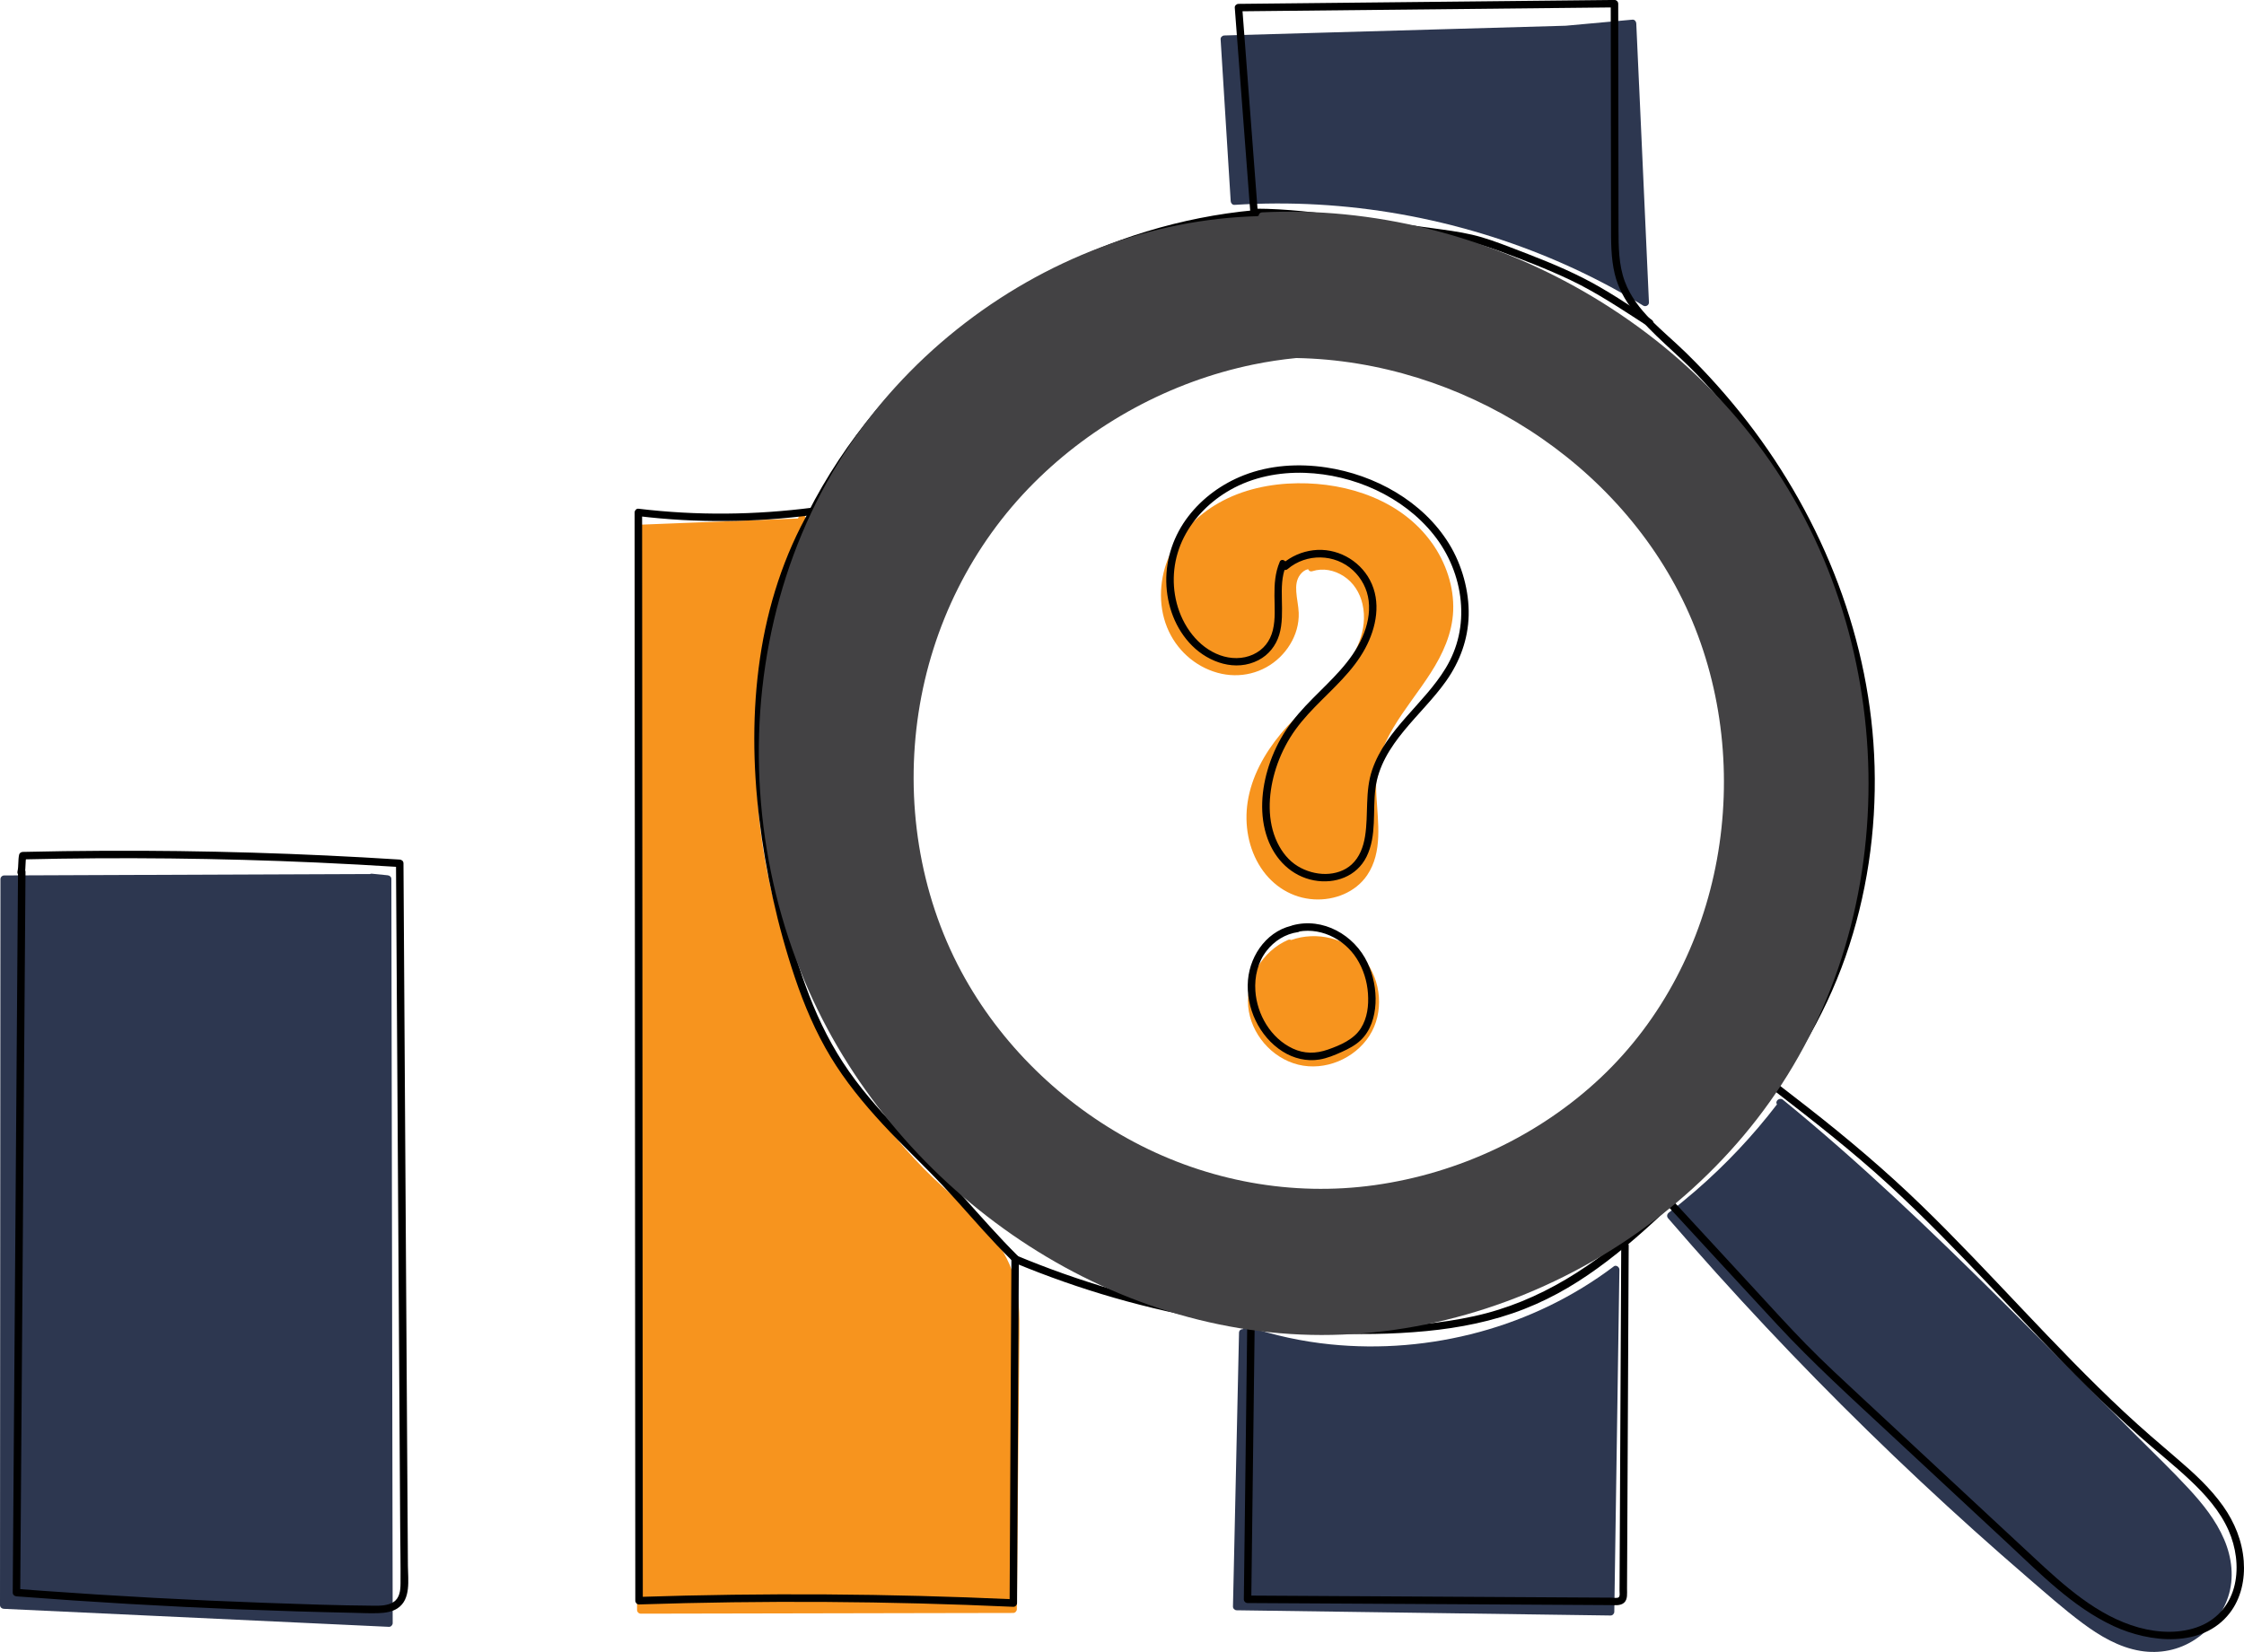
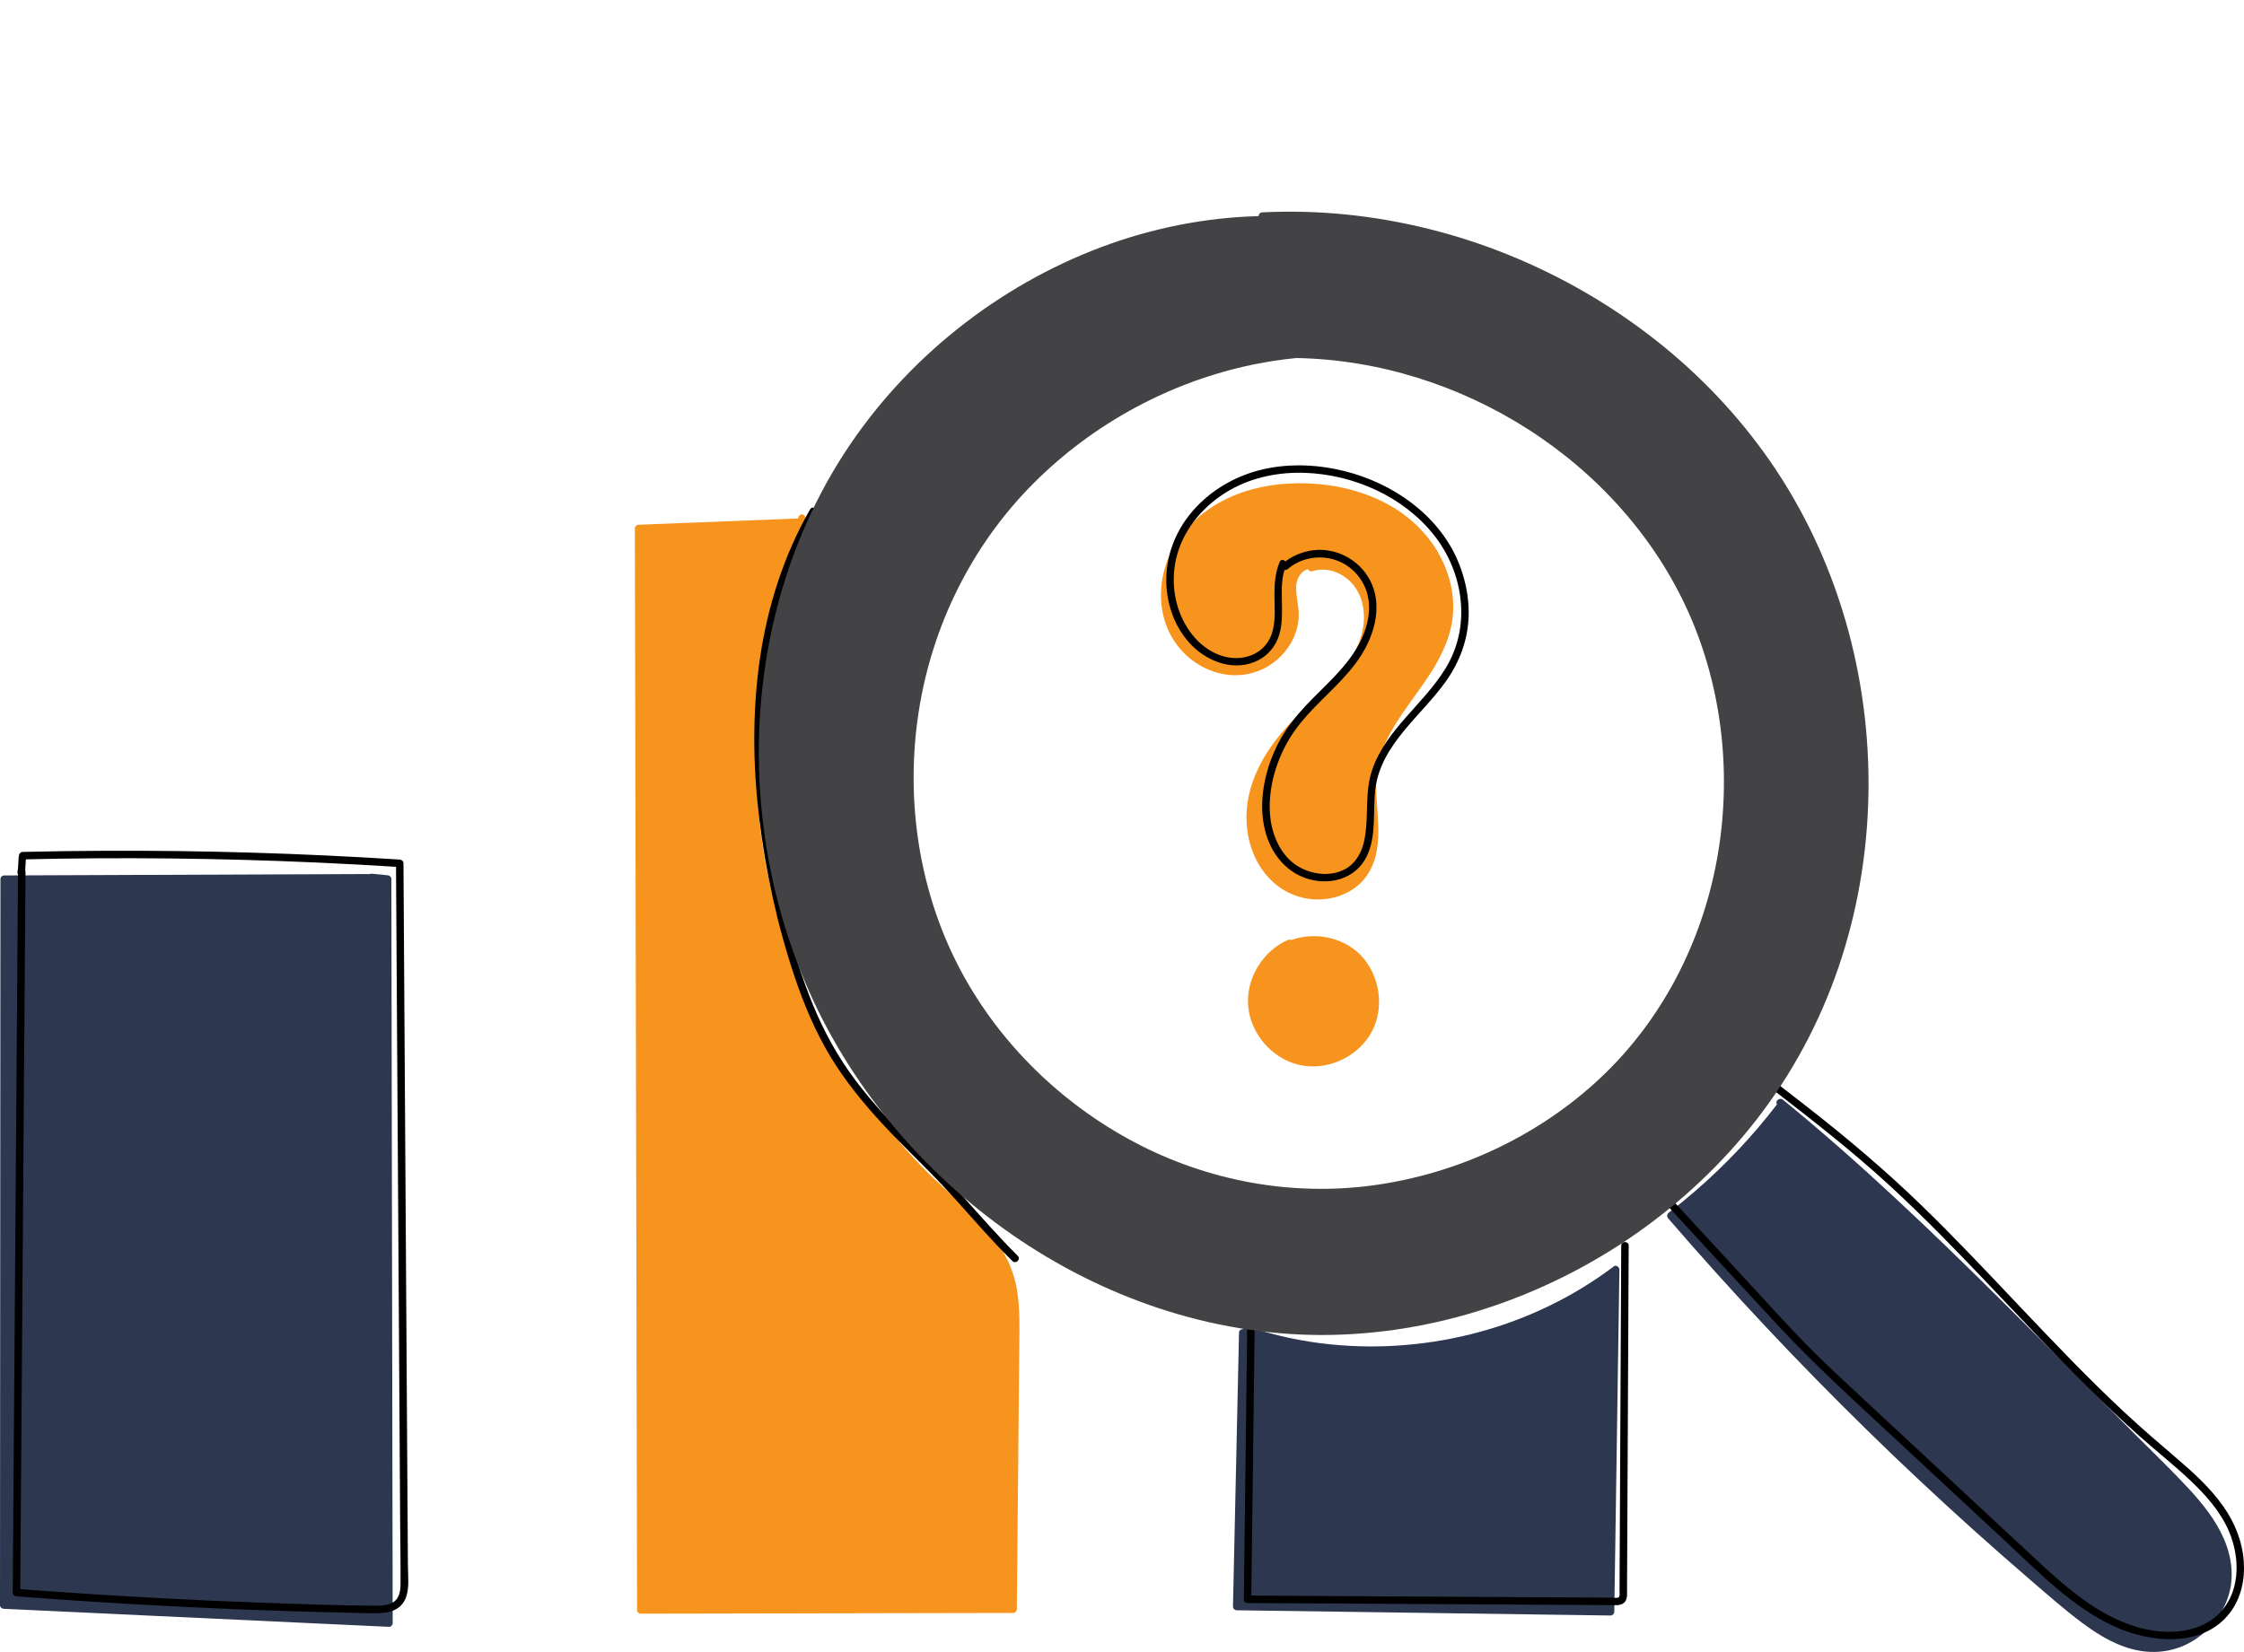
<svg xmlns="http://www.w3.org/2000/svg" id="Layer_2" data-name="Layer 2" viewBox="0 0 900.77 663.3">
  <defs>
    <style>
      .cls-1 {
        fill: #2d3750;
      }

      .cls-2 {
        fill: #434244;
      }

      .cls-3 {
        fill: #f7941e;
      }
    </style>
  </defs>
  <g id="Layer_1-2" data-name="Layer 1">
    <path class="cls-1" d="m892.83,618.2c-3.3-7.78-8.71-14.48-14.41-20.63-6.64-7.17-13.72-13.95-20.61-20.86-14.54-14.58-29.06-29.19-43.62-43.75-14.14-14.14-28.35-28.2-42.84-41.97-14.43-13.7-29.14-27.11-44.32-39.98-3.75-3.18-7.53-6.32-11.34-9.43-1.38-1.12-3.31.61-2.38,1.85-9.68,12.64-20.66,24.28-32.69,34.7-3.48,3.01-7.04,5.93-10.69,8.73-.8.61-.99,1.56-.3,2.36,12.73,14.76,25.77,29.25,39.11,43.46,13.34,14.21,26.99,28.13,40.92,41.76,13.93,13.63,28.15,26.96,42.65,39.99,7.25,6.51,14.57,12.95,21.95,19.31,7.09,6.1,14.13,12.36,21.63,17.95,6.91,5.15,14.69,9.79,23.32,11.19,7.72,1.25,15.45-.28,21.99-4.62,6.1-4.05,10.88-10.08,13.19-17.04,2.52-7.58,1.52-15.76-1.56-23.01Z" />
    <path class="cls-3" d="m408.23,517.92c-1.18-7.14-4.08-13.7-8.36-19.51-8.2-11.13-19.62-19.49-29.21-29.34-19.94-20.48-36.05-44.61-47.52-70.78-11.95-27.27-18.6-56.74-19.55-86.49-.99-31.18,4.13-62.51,15.12-91.72,1.13-3.01,2.35-6,3.61-8.96.22,0,.45-.02.67-.03,1.77-.07,1.92-2.6.43-2.96-.05-1.41-2.06-2.34-2.73-.82-.13.29-.24.59-.37.88-21.33.84-42.65,1.68-63.98,2.51-.81.03-1.5.66-1.5,1.5.12,56.61.23,113.23.35,169.84l.34,168.97.19,95.43c0,.81.69,1.5,1.5,1.5,38.75-.08,77.5-.15,116.24-.23,11.07-.02,22.14-.04,33.21-.06.82,0,1.49-.69,1.5-1.5.32-34.82.64-69.63.97-104.45.07-7.93.38-15.94-.92-23.79Z" />
    <path class="cls-1" d="m647.81,508.49c-16.08,12.15-34.48,21.04-53.92,26.33-19.43,5.29-39.81,7.02-59.85,4.98-11.33-1.15-22.51-3.57-33.31-7.18-.95-.32-1.61.31-1.79,1.06-.77-.02-1.56.46-1.58,1.44-.63,28.57-1.26,57.14-1.89,85.71l-.54,24.24c-.02.82.7,1.49,1.5,1.5,19.53.27,39.06.55,58.58.82s39.06.55,58.58.82c10.97.15,21.94.31,32.91.46.82.01,1.49-.7,1.5-1.5.27-17.82.53-35.64.8-53.46l.8-53.71c.15-10.07.3-20.15.45-30.22.02-1.04-1.33-2-2.26-1.3Z" />
-     <path class="cls-1" d="m657.94,34.04c-.37-8.22-.74-16.43-1.12-24.65-.03-.75-.66-1.58-1.5-1.5-8.94.81-17.88,1.63-26.82,2.44-15.1.43-30.2.86-45.3,1.29-19.53.56-39.05,1.11-58.58,1.67-11.05.32-22.1.63-33.15.95-.77.02-1.55.67-1.5,1.5,1.05,16.88,2.1,33.75,3.15,50.63.3,4.8.6,9.6.9,14.39.05.77.65,1.55,1.5,1.5,22.3-1.42,44.75-.15,66.74,3.76,21.99,3.91,43.55,10.39,64.02,19.34,11.5,5.03,22.65,10.84,33.37,17.37.94.57,2.31-.16,2.26-1.3-1.32-29.13-2.64-58.27-3.96-87.4Z" />
    <path class="cls-1" d="m157.42,534.96c-.07-38.92-.14-77.84-.21-116.75-.04-21.75-.08-43.51-.11-65.26,0-.87-.69-1.42-1.5-1.5-2.1-.21-4.21-.42-6.31-.63-.29-.03-.53.02-.73.12-38.2.15-76.41.3-114.61.45-10.76.04-21.52.09-32.27.13-.81,0-1.5.68-1.5,1.5-.02,37.91-.04,75.81-.07,113.72s-.04,75.81-.07,113.72C.02,601.79.01,623.14,0,644.49c0,.84.69,1.46,1.5,1.5,20.1.94,40.2,1.88,60.3,2.82,20.1.94,40.2,1.88,60.3,2.82l34.03,1.59c.81.04,1.5-.72,1.5-1.5-.07-38.92-.14-77.84-.21-116.75Z" />
    <path class="cls-3" d="m547.64,385.17c-6.87-8.56-19.18-11.35-29.32-7.74-.38-.18-.83-.22-1.3-.02-10.15,4.36-16.98,15.64-15.98,26.68,1,10.95,9.39,20.75,20.08,23.4,10.73,2.66,22.62-2.36,28.57-11.59,6.01-9.33,4.82-22.19-2.05-30.74Z" />
    <path class="cls-3" d="m574.74,217.96c-12.1-17.02-33.61-24.15-53.82-23.92-11,.13-22.18,2.46-31.8,7.96-8.35,4.77-15.56,11.96-19.57,20.77-4.13,9.06-4.83,19.87-1.05,29.18,3.57,8.8,11.03,15.64,20.22,18.19,8.93,2.48,18.38.22,25.05-6.27,3.15-3.07,5.57-6.96,6.75-11.2.6-2.14.88-4.4.8-6.62-.11-2.84-.79-5.61-.98-8.44-.17-2.45.04-4.86,1.57-6.87.83-1.09,1.93-1.94,3.18-2.2.26.63.87,1.08,1.71.81,4.29-1.38,8.83-.42,12.56,1.99,3.95,2.56,6.49,6.62,7.55,11.16,2.43,10.41-2.72,20.59-9.29,28.34-7.23,8.52-16.37,15.19-23.5,23.8-6.53,7.88-11.75,17.2-13.3,27.43-1.37,9.04.27,18.68,5.34,26.39,4.84,7.36,12.48,12.16,21.34,12.66,8.15.47,16.62-2.81,21.29-9.7,6.33-9.36,4.3-21.28,3.72-31.83-.3-5.39-.07-10.71,1.52-15.9,1.24-4.06,3.13-7.88,5.29-11.52,4.53-7.63,10.2-14.5,14.98-21.97,4.83-7.54,8.66-15.86,9.03-24.94.39-9.7-2.96-19.42-8.55-27.28Z" />
    <path d="m7.23,350.11c-.28,37.66-.55,75.31-.83,112.97l-.83,112.97-.46,63.43c0,.86.69,1.44,1.5,1.5,29.99,2.3,60.03,4.06,90.08,5.25,14.98.59,29.96,1.05,44.95,1.36,3.48.07,6.99.28,10.47.13,2.56-.11,5.31-.5,7.49-1.95,5.46-3.63,4.17-11.43,4.14-17.05-.19-30.06-.38-60.13-.57-90.19-.19-30.06-.38-60.13-.57-90.19-.19-30.17-.38-60.33-.57-90.5-.02-3.73-.05-7.47-.07-11.2,0-.85-.68-1.45-1.5-1.5-39.33-2.51-78.75-3.7-118.16-3.53-11.06.05-22.12.2-33.17.46-.63.01-1.31.45-1.45,1.1-.48,2.22-.17,4.51-.65,6.72-.41,1.88,2.48,2.69,2.89.8.48-2.22.17-4.51.65-6.72l-1.45,1.1c39.4-.92,78.83-.5,118.21,1.27,11.05.5,22.09,1.1,33.13,1.8l-1.5-1.5c.19,29.66.38,59.32.56,88.98s.38,59.32.56,88.98.38,59.32.56,88.98c.05,7.38.2,14.76.14,22.14-.02,2.78-.28,5.92-2.86,7.56-2.26,1.44-5.19,1.48-7.78,1.46-14.7-.11-29.4-.64-44.09-1.17-29.56-1.06-59.1-2.65-88.6-4.79-3.61-.26-7.22-.53-10.83-.81l1.5,1.5c.28-37.66.55-75.31.83-112.97.28-37.66.55-75.31.83-112.97.15-21.14.31-42.29.46-63.43.01-1.93-2.99-1.93-3,0h0Z" />
-     <path d="m326.47,203.79c-23.38,3.04-46.81,3.3-70.23.47-.81-.1-1.5.77-1.5,1.5.04,56.81.07,113.62.11,170.43s.07,113.62.11,170.43c.02,32.04.04,64.07.06,96.11,0,.79.69,1.53,1.5,1.5,50.07-1.65,100.19-1.33,150.24.95.81.04,1.5-.72,1.5-1.5.24-46.04.48-92.08.72-138.13l-1.9,1.45c26.28,10.95,53.78,18.88,81.88,23.53,27.41,4.54,55.87,6.61,83.58,3.94,13.38-1.29,26.69-3.92,39.24-8.83s23.15-11.49,33.42-19.31c10.45-7.96,20.11-16.9,29.5-26.08,9.48-9.26,18.64-18.88,27.12-29.08,16.69-20.06,30.34-42.32,38.99-67.02,8.55-24.43,12.38-50.52,11.67-76.38-1.38-50.38-20.51-98.92-51.21-138.61-7.62-9.85-15.92-19.16-24.84-27.85s-19.83-16.45-24.21-28.27c-2.5-6.77-2.51-14.07-2.53-21.19-.02-7.64-.02-15.27-.03-22.91-.02-15.06-.04-30.12-.06-45.18-.01-7.42-.02-14.85-.03-22.27,0-.8-.69-1.51-1.5-1.5-50.31.52-100.62,1.05-150.92,1.57-.77,0-1.56.68-1.5,1.5,2.1,27.62,4.19,55.23,6.29,82.85l1.5-1.5c-58.78,5.46-114.39,35.43-152.16,80.68-10.53,12.62-19.65,26.36-27.08,41.02-.87,1.72,1.72,3.24,2.59,1.51,26.21-51.68,73.56-91.61,128.4-109.99,15.63-5.24,31.83-8.7,48.25-10.23.76-.07,1.57-.63,1.5-1.5-2.1-27.62-4.19-55.23-6.29-82.85l-1.5,1.5c50.31-.52,100.62-1.05,150.92-1.57l-1.5-1.5c.04,29.7.08,59.39.12,89.09,0,6.49-.05,13.07,1.48,19.42,1.33,5.52,4.05,10.48,7.56,14.91,7.46,9.44,17.31,16.92,25.6,25.62,34.25,35.95,58.54,81.88,65.89,131.2,7.76,52.1-3.78,106.02-33.85,149.41-14.98,21.62-33.53,40.79-52.92,58.47-19.99,18.21-42.04,33.07-68.81,38.91-26.9,5.86-55.55,4.76-82.75,1.74-27.95-3.1-55.55-9.47-82.06-18.86-6.38-2.26-12.69-4.71-18.94-7.31-.93-.39-1.89.57-1.9,1.45-.24,46.04-.48,92.08-.72,138.13l1.5-1.5c-50.05-2.28-100.17-2.6-150.24-.95l1.5,1.5c-.04-56.81-.07-113.62-.11-170.43s-.07-113.62-.11-170.43c-.02-32.04-.04-64.07-.06-96.11l-1.5,1.5c23.42,2.83,46.85,2.58,70.23-.47,1.89-.25,1.91-3.25,0-3h0Z" />
    <path d="m325.18,204.54c-10.52,18.38-17.03,38.78-20.1,59.7-3.13,21.29-2.89,42.96-.33,64.29s7.34,43.25,14.31,63.93c3.73,11.08,8.32,21.93,14.38,31.95,5.88,9.72,13.12,18.56,20.81,26.89,7.91,8.57,16.46,16.52,24.44,25.02,7.28,7.75,14.12,15.9,21.43,23.61,2.06,2.18,4.16,4.32,6.29,6.43,1.37,1.36,3.49-.76,2.12-2.12-7.65-7.61-14.73-15.72-21.94-23.74-7.56-8.41-15.68-16.24-23.57-24.33-7.93-8.13-15.62-16.58-22.16-25.89-6.67-9.48-11.9-19.82-16.05-30.63-7.77-20.26-12.84-41.83-16.01-63.27s-4.05-42.48-1.8-63.64,7.6-41.13,17.01-59.72c1.19-2.35,2.45-4.67,3.76-6.96.96-1.68-1.63-3.19-2.59-1.51h0Z" />
-     <path d="m503.98,86.79c11.04.02,22.02,1.23,32.96,2.67s22.08,2.99,33.12,4.49c5.29.72,10.6,1.35,15.84,2.31s10.42,2.5,15.48,4.36c9.82,3.62,19.67,7.38,29.13,11.89,10.87,5.18,20.83,11.96,30.94,18.45,1.63,1.05,3.14-1.55,1.51-2.59-9.05-5.81-17.97-11.94-27.59-16.8s-19.36-8.56-29.24-12.34c-4.99-1.91-10.01-3.78-15.22-4.99s-10.74-1.91-16.15-2.65c-11.1-1.51-22.2-3.03-33.3-4.53-12.44-1.68-24.92-3.25-37.49-3.28-1.93,0-1.93,3,0,3h0Z" />
    <path d="m670.07,484.93c14.42,15.63,28.81,31.29,43.27,46.89,14.3,15.43,29.85,29.54,45.24,43.86,15.66,14.56,31.31,29.12,46.97,43.68,13.18,12.25,26.33,25.87,42.88,33.56,14.45,6.71,35.6,8.95,46.59-5.2,4.57-5.88,6.2-13.54,5.65-20.88-.6-8.06-3.64-15.54-8.29-22.11-5.14-7.26-11.74-13.28-18.47-19.04-7.15-6.11-14.28-12.22-21.16-18.64-14.21-13.26-27.64-27.32-41.01-41.43-13.27-14-26.47-28.08-40.32-41.52-14.48-14.05-29.83-27.03-45.72-39.45-4.02-3.14-8.05-6.26-12.08-9.37-.65-.5-1.49-.62-2.12,0-.52.51-.64,1.63,0,2.12,15.92,12.3,31.8,24.67,46.64,38.28,14.05,12.88,27.31,26.59,40.43,40.4s26.03,27.67,39.53,41.03c6.74,6.67,13.61,13.21,20.69,19.51,6.71,5.98,13.79,11.56,20.34,17.73,6.16,5.8,12.02,12.36,15.46,20.19,2.93,6.67,4.07,14.46,2.49,21.61-1.68,7.62-6.62,13.8-13.91,16.76-7.81,3.17-16.7,2.79-24.7.57-16.58-4.61-29.92-16.82-42.22-28.26-15.35-14.27-30.7-28.56-46.06-42.83-7.68-7.14-15.35-14.28-23.03-21.42-7.53-7-15.11-13.98-22.3-21.33-7.15-7.32-14.01-14.92-20.95-22.44s-14.18-15.37-21.27-23.06c-3.49-3.78-6.98-7.56-10.47-11.35-1.31-1.42-3.43.7-2.12,2.12h0Z" />
    <path d="m508.47,137.79c-35.19-4.65-64.45,20.85-88.44,43.1-25.48,23.64-47.75,52.22-57.37,86.11-9.86,34.76-6.32,72.39,5.97,106.07,6.24,17.1,14.59,33.82,25.69,48.3,10.96,14.31,25.02,25.64,40.61,34.58,15.92,9.12,33.25,16.27,50.82,21.54,17.36,5.21,35.35,7.94,53.49,7.07,33.6-1.6,66.34-14.27,92.82-34.91,26.76-20.86,46.38-49.99,57.55-81.89,5.68-16.2,9.18-33.16,10.43-50.27,1.43-19.45-.03-38.99-6.82-57.38-6.13-16.62-15.11-32.37-25.49-46.7-9.96-13.75-21.55-26.33-34.65-37.14-27.6-22.76-61.89-37.27-97.75-39.39-8.91-.53-17.84-.25-26.7.83-1.89.23-1.92,3.23,0,3,35.74-4.34,72.33,4.82,102.82,23.69,28.5,17.64,51.54,43.36,67.7,72.59,9.12,16.49,16.03,34,17.79,52.89,1.64,17.65.15,35.72-3.51,53.04-6.89,32.61-22.22,63.61-45.16,87.92-22.66,24.02-52.66,40.85-84.98,47.64-16.15,3.39-32.87,4.21-49.25,2.13-18.9-2.4-37.27-8.5-54.74-15.96-15.96-6.82-31.49-15.21-44.81-26.44-13.86-11.69-24.35-26.39-32.64-42.42-16.19-31.31-24.61-67.27-21.11-102.52,1.73-17.48,6.62-34.53,14.47-50.25s17.8-29.35,29.26-42.09,24.22-24.41,37.52-35.19c12.62-10.22,26.63-19.66,42.59-23.62,7.83-1.94,15.9-2.36,23.9-1.31,1.91.25,1.89-2.75,0-3h0Z" />
    <path d="m500.65,532.13c-.35,28.55-.71,57.09-1.06,85.64-.1,8.13-.2,16.26-.3,24.4-.01.81.7,1.5,1.5,1.5,19.38.11,38.75.22,58.13.33s38.75.22,58.13.33c9.73.06,19.46.11,29.19.17,1.83.01,4.23.37,5.71-.98s1.15-3.75,1.16-5.58c.02-4.82.05-9.63.07-14.45.09-19.35.19-38.7.28-58.05.09-19.35.19-38.7.28-58.05.01-2.41.02-4.82.04-7.23,0-1.93-2.99-1.93-3,0-.09,18.94-.18,37.87-.28,56.81-.09,19.02-.19,38.04-.28,57.06-.02,4.73-.05,9.47-.07,14.2-.01,2.33-.02,4.65-.03,6.98,0,1.16-.01,2.33-.02,3.49,0,.73.28,2.28-.41,2.71-.64.39-2.26.1-2.96.1l-3.49-.02-7.24-.04c-4.74-.03-9.48-.05-14.22-.08-18.96-.11-37.92-.22-56.88-.33-19.04-.11-38.09-.22-57.13-.33l-6.99-.04,1.5,1.5c.35-28.55.71-57.09,1.06-85.64.1-8.13.2-16.26.3-24.4.02-1.93-2.98-1.93-3,0h0Z" />
    <path d="m513.7,225.61c-1.86,4.32-2.16,8.95-2.12,13.61s.45,9.29-.64,13.78-3.79,7.91-7.94,9.81-8.97,1.83-13.25.29c-8.97-3.23-15.09-11.94-17.4-20.9s-1.23-18.31,2.86-26.4,10.79-14.66,18.65-19.11c9.08-5.14,19.58-7.18,29.95-6.83,19.47.67,39.4,9.44,51.67,24.82,6.05,7.58,9.94,16.93,10.87,26.59s-1.09,18.83-6.03,27c-8.7,14.37-23.9,24.52-29.5,40.81-2.99,8.7-1.45,17.85-2.88,26.77-.68,4.19-2.17,8.31-5.36,11.25-2.82,2.6-6.67,3.78-10.46,3.82s-7.82-1.07-11.17-3.11c-3.67-2.23-6.37-5.67-8.22-9.51-4.14-8.62-3.64-18.92-1.11-27.92,1.42-5.03,3.55-9.84,6.3-14.29s6.2-8.42,9.85-12.18c7.21-7.44,15.3-14.34,20.26-23.6,4.48-8.35,6.5-18.64,1.88-27.38-4.33-8.19-13.53-13.11-22.74-11.99-4.61.56-8.88,2.44-12.42,5.44-1.47,1.25.66,3.37,2.12,2.12,7.54-6.41,18.97-6.21,26.23.5,3.47,3.21,5.73,7.52,6.3,12.22.61,4.98-.53,10.07-2.53,14.62-4.36,9.93-12.55,17.14-20.02,24.71-3.81,3.86-7.47,7.88-10.49,12.4s-5.36,9.43-7.03,14.57c-3.01,9.3-3.9,19.84-.53,29.17,3.05,8.45,9.64,15.12,18.66,16.81,8.41,1.57,17.14-1.54,21.08-9.49,4.21-8.49,2.38-18.38,3.58-27.46,2.36-17.87,18.61-29.26,28.37-43.1,5.52-7.82,8.81-16.72,9.05-26.34s-2.61-20.23-7.89-28.79c-10.52-17.07-29.79-27.71-49.32-30.63-11.04-1.65-22.58-.96-33.04,3.13-8.75,3.43-16.59,9.09-22.32,16.56s-9,16.75-8.81,26.26,3.65,18.93,10.4,25.66,17.45,10.5,26.58,5.78c4.11-2.12,7.04-5.82,8.37-10.23s1.14-9.39,1.05-14.07-.16-9.37,1.69-13.65c.76-1.75-1.83-3.28-2.59-1.51h0Z" />
-     <path d="m520.23,371.37c-10.92,1.56-18.38,11.61-19.28,22.16-.94,11.08,4.49,22.72,13.94,28.69,4.4,2.78,9.61,4.06,14.77,3.21,3.11-.52,6.05-1.75,8.91-3.04s5.42-2.64,7.61-4.7c4.03-3.8,5.69-9.41,5.97-14.81s-.84-11.24-3.21-16.29c-5.26-11.17-17.91-18.41-30.19-15.02-1.86.51-1.07,3.41.8,2.89,9.65-2.66,19.87,2.23,25.09,10.5,2.63,4.17,4.14,9.03,4.48,13.94s-.25,9.84-2.83,13.95c-2.84,4.54-8.4,6.89-13.26,8.59s-9.51,1.72-14.07-.41c-8.83-4.13-14.4-13.64-15.04-23.19-.38-5.68.97-11.46,4.48-16.02,3.1-4.03,7.58-6.83,12.63-7.55,1.9-.27,1.09-3.16-.8-2.89h0Z" />
    <path class="cls-2" d="m740.79,249.18c-6.57-22.67-16.66-44.34-30.09-63.76-12.91-18.67-28.74-35.27-46.61-49.26-17.75-13.89-37.41-25.23-58.29-33.72-21.06-8.56-43.34-14.12-65.97-16.36-11.02-1.09-22.12-1.36-33.18-.81-.94.05-1.42.79-1.44,1.52-21.56.55-42.95,4.85-63.13,12.43-20.92,7.86-40.5,19.09-57.96,33.03-17.63,14.08-33.05,30.97-45.31,49.91-13.19,20.38-22.59,43.17-28.12,66.78-5.64,24.06-7.34,49.04-5.21,73.66,2.12,24.56,7.99,48.76,17.57,71.48,8.66,20.55,20.41,39.7,34.58,56.91,14.09,17.12,30.59,32.24,48.81,44.87,18.06,12.51,37.87,22.53,58.73,29.44,21.01,6.97,43.12,10.72,65.26,10.74,22.43.02,44.85-3.71,66.17-10.66,21.37-6.97,41.7-17.13,60.12-30.01,18.32-12.81,34.78-28.28,48.49-45.96,14.14-18.24,25.13-38.72,32.63-60.55,7.7-22.4,11.72-46.06,12.17-69.73.46-23.6-2.64-47.3-9.21-69.97Zm-220.47-105.42c33.06.58,65.63,10.95,93.4,28.81,27.84,17.9,50.86,43.48,64.3,73.84,13.59,30.7,17.19,65.68,11.19,98.64-6.06,33.3-22,64.44-46.73,87.72-24.77,23.31-57.01,38.38-90.64,43.09-33.15,4.64-66.97-1.61-96.51-17.25-29.13-15.43-53.79-39.36-69.43-68.44-16.98-31.57-22.59-68.78-17.17-104.11,5.34-34.8,21.36-67.2,46.27-92.13,23.89-23.91,54.83-40.67,87.92-47.53,5.76-1.19,11.57-2.07,17.41-2.64Z" />
  </g>
</svg>